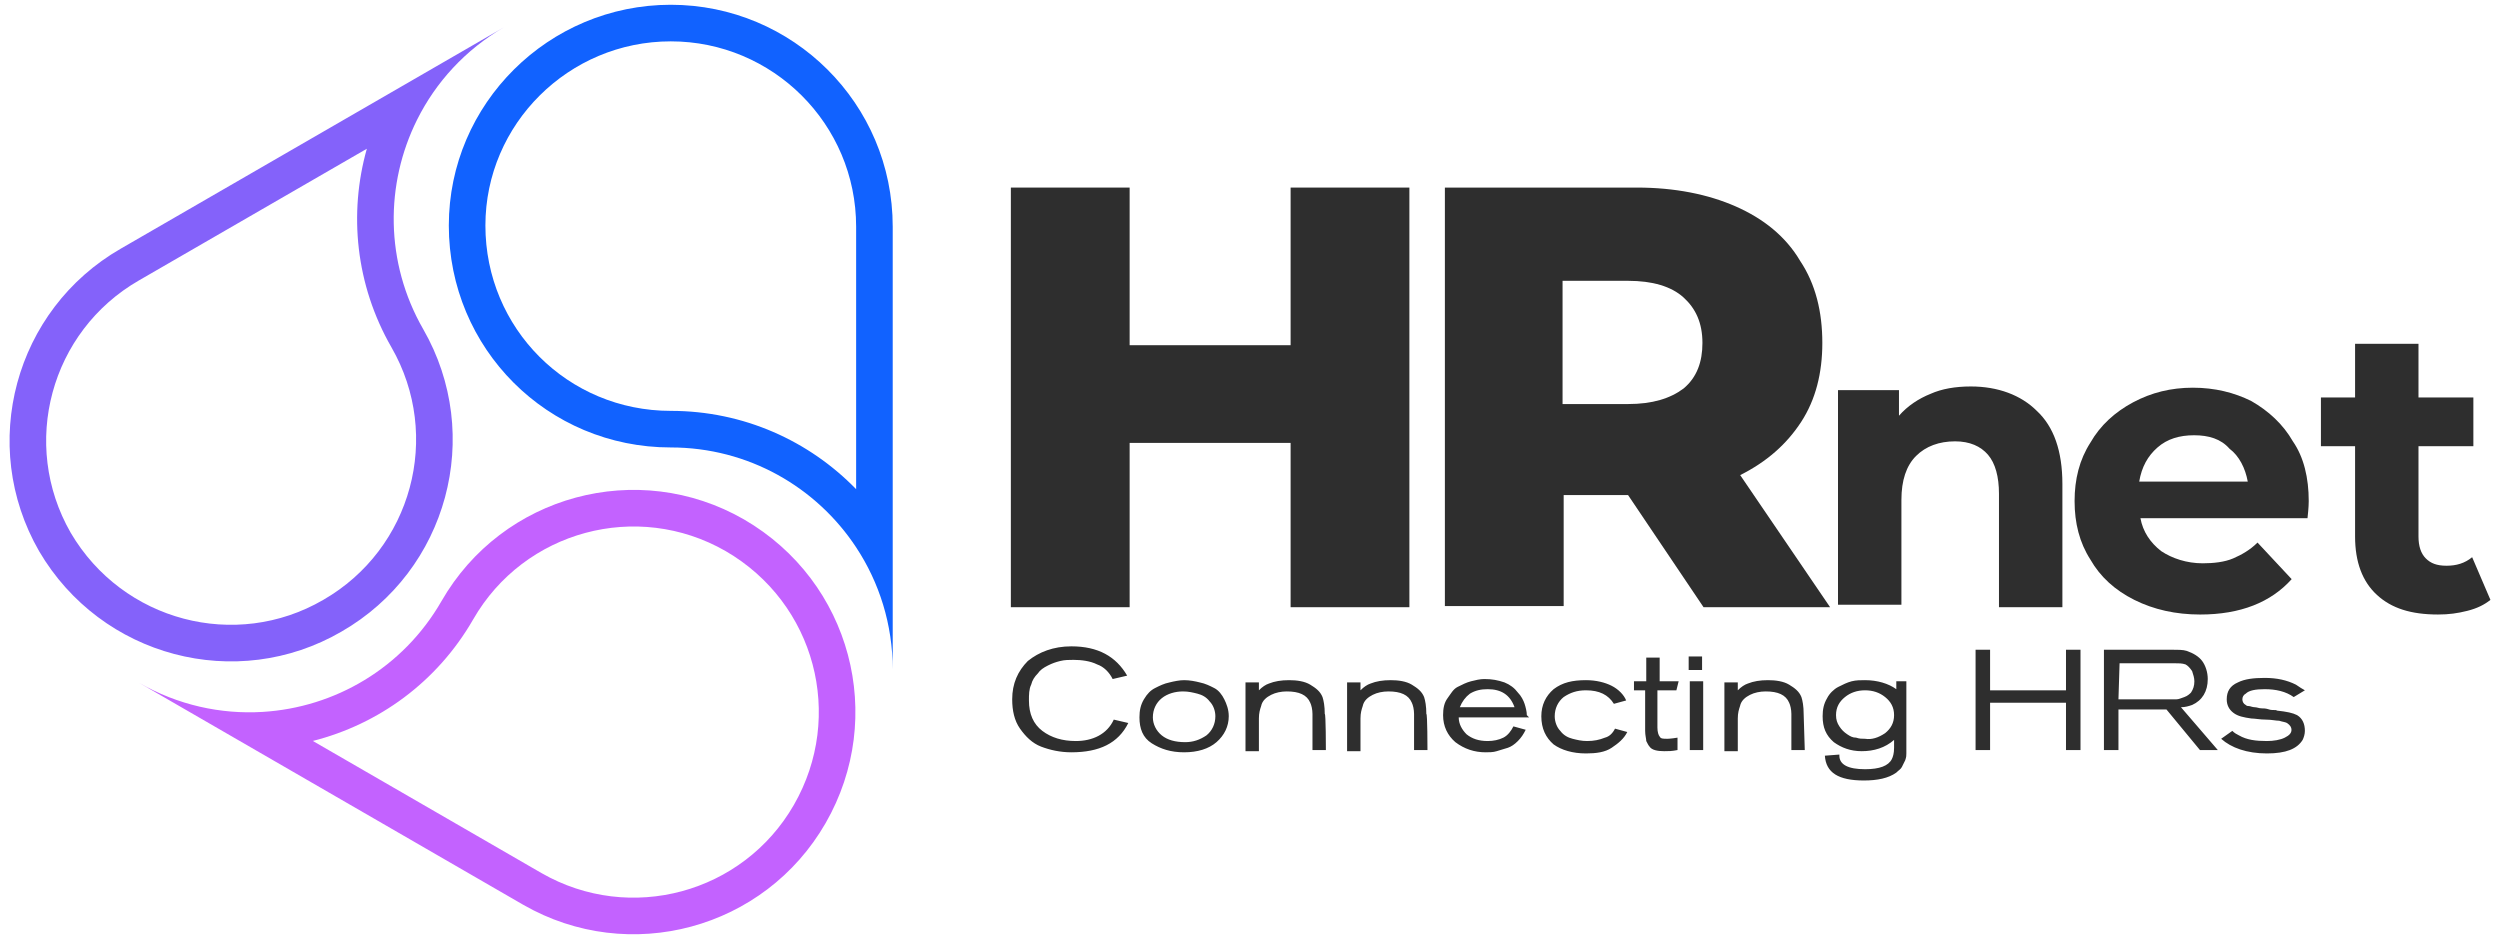
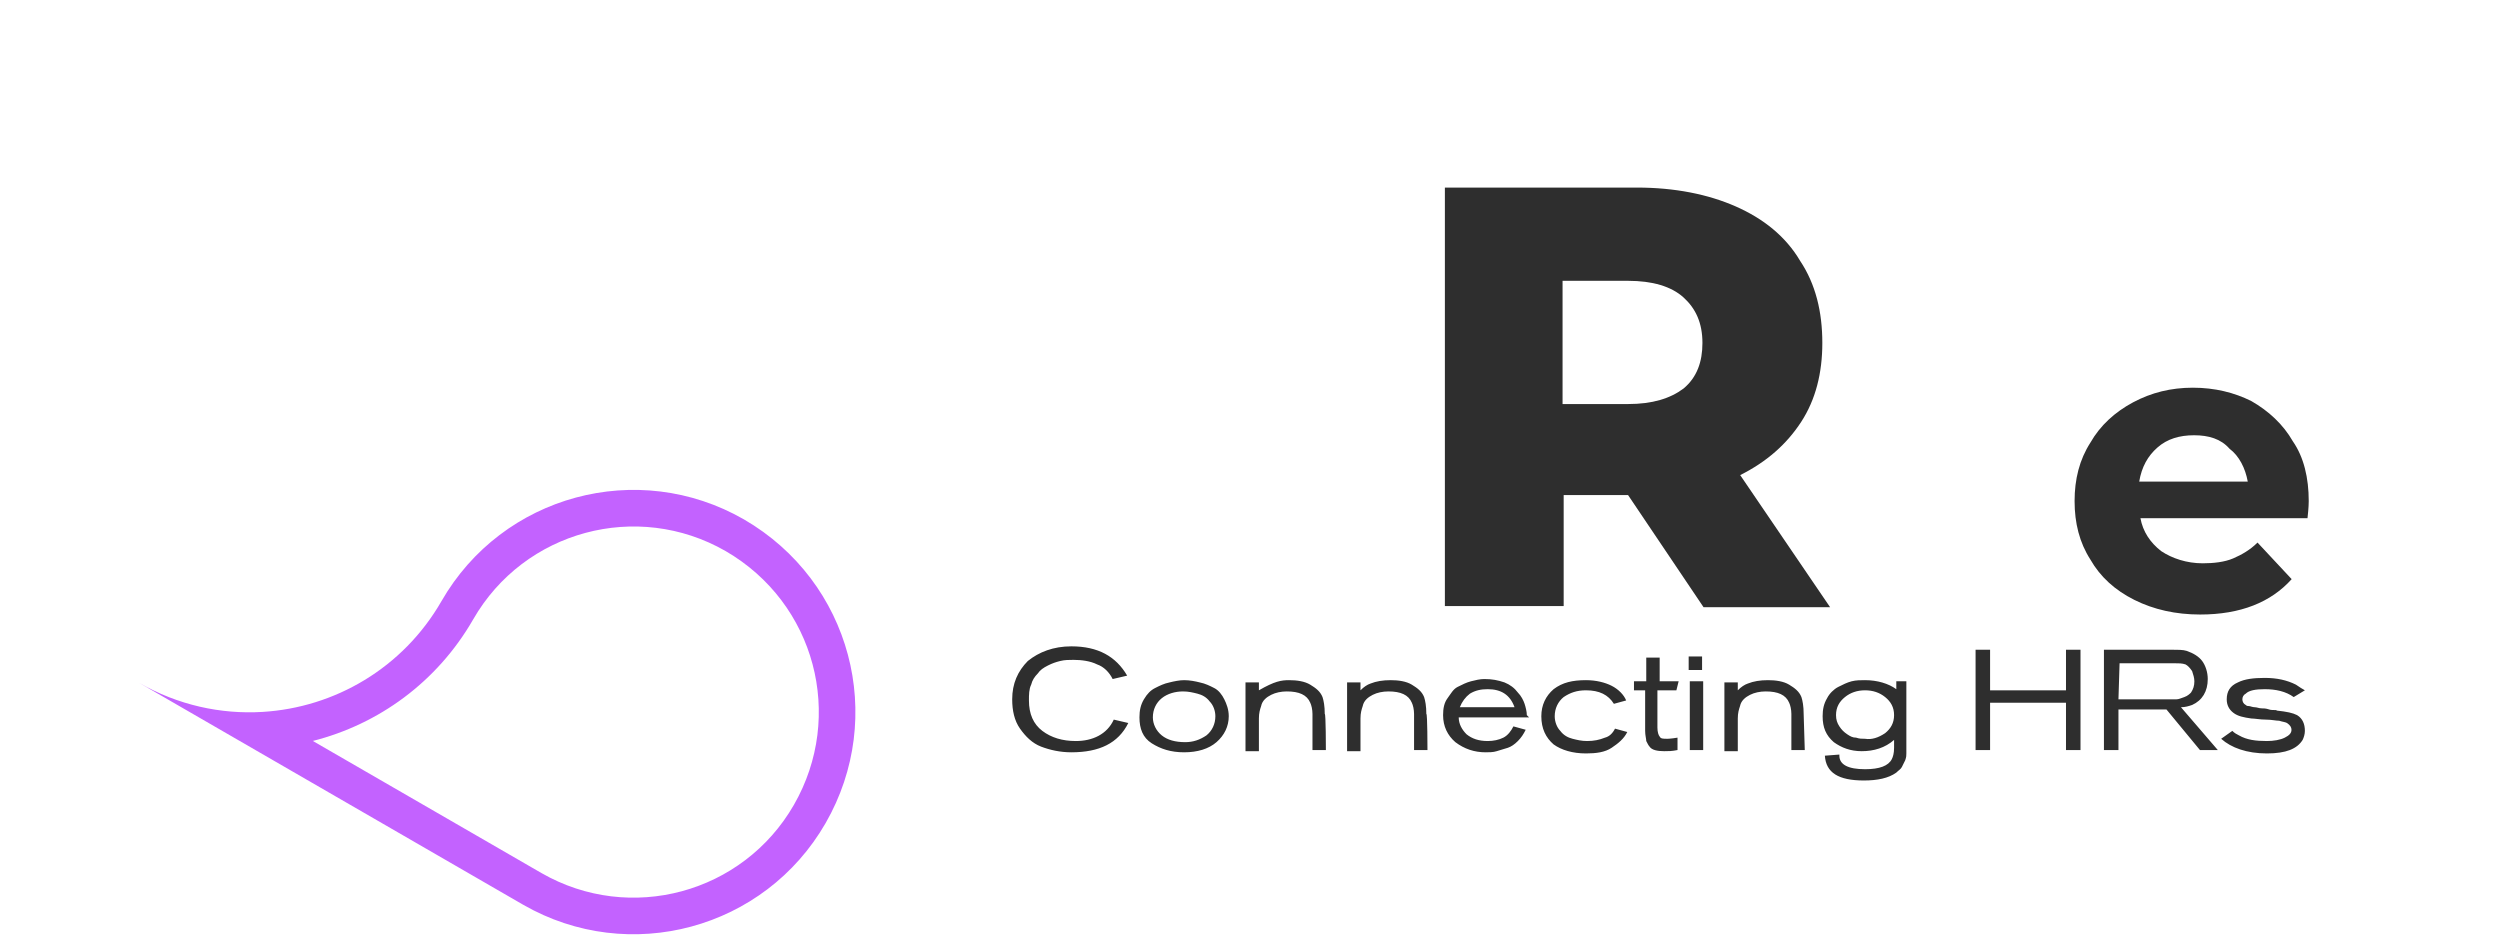
<svg xmlns="http://www.w3.org/2000/svg" width="205" height="77" viewBox="0 0 205 77" fill="none">
-   <path d="M161.616 31.69C163.816 31.69 165.716 32.39 167.016 33.69C168.416 34.99 169.116 36.99 169.116 39.69V49.79H163.916V40.49C163.916 39.09 163.616 37.99 163.016 37.29C162.416 36.59 161.516 36.19 160.316 36.19C159.016 36.19 157.916 36.59 157.116 37.39C156.316 38.19 155.916 39.39 155.916 40.99V49.59H150.716V31.99H155.716V34.09C156.416 33.29 157.316 32.69 158.316 32.29C159.216 31.89 160.316 31.69 161.616 31.69Z" fill="#2E2E2E" />
  <path d="M189.316 41.09C189.316 41.191 189.316 41.59 189.216 42.49H175.516C175.716 43.59 176.316 44.49 177.216 45.191C178.116 45.791 179.316 46.191 180.616 46.191C181.516 46.191 182.416 46.09 183.116 45.791C183.816 45.49 184.516 45.09 185.116 44.49L187.916 47.49C186.216 49.391 183.716 50.391 180.416 50.391C178.416 50.391 176.616 49.99 175.016 49.191C173.416 48.391 172.216 47.291 171.416 45.891C170.516 44.49 170.116 42.891 170.116 41.09C170.116 39.291 170.516 37.691 171.416 36.291C172.216 34.891 173.416 33.791 174.916 32.99C176.416 32.191 178.016 31.791 179.816 31.791C181.616 31.791 183.216 32.191 184.616 32.891C186.016 33.691 187.216 34.791 188.016 36.191C188.916 37.49 189.316 39.191 189.316 41.09ZM179.916 35.691C178.716 35.691 177.716 35.99 176.916 36.691C176.116 37.391 175.616 38.291 175.416 39.49H184.316C184.116 38.391 183.616 37.391 182.816 36.791C182.116 35.99 181.116 35.691 179.916 35.691Z" fill="#2E2E2E" />
-   <path d="M204.216 49.19C203.716 49.59 203.116 49.89 202.316 50.09C201.516 50.29 200.816 50.39 199.916 50.39C197.716 50.39 196.116 49.89 194.916 48.79C193.716 47.69 193.116 46.09 193.116 43.99V36.59H190.316V32.59H193.116V28.19H198.316V32.59H202.816V36.59H198.316V43.99C198.316 44.79 198.516 45.39 198.916 45.79C199.316 46.19 199.816 46.39 200.616 46.39C201.416 46.39 202.116 46.19 202.716 45.69L204.216 49.19Z" fill="#2E2E2E" />
-   <path d="M91.33 59.008L92.52 59.286C91.696 60.95 90.14 61.689 87.852 61.689C86.936 61.689 86.112 61.504 85.38 61.227C84.648 60.95 84.098 60.395 83.641 59.748C83.183 59.101 83 58.269 83 57.344C83 56.05 83.458 55.034 84.281 54.202C85.197 53.462 86.387 53 87.852 53C90.048 53 91.513 53.832 92.428 55.403L91.238 55.681C90.964 55.126 90.506 54.664 89.957 54.479C89.408 54.202 88.675 54.109 88.034 54.109C87.668 54.109 87.302 54.109 86.936 54.202C86.57 54.294 86.295 54.387 85.929 54.571C85.563 54.756 85.288 54.941 85.105 55.218C84.831 55.496 84.648 55.773 84.556 56.143C84.373 56.513 84.373 56.975 84.373 57.437C84.373 58.546 84.739 59.378 85.472 59.933C86.204 60.487 87.119 60.765 88.218 60.765C89.591 60.765 90.781 60.21 91.33 59.008ZM100.758 58.731C100.758 59.563 100.392 60.303 99.751 60.857C99.111 61.412 98.195 61.689 97.097 61.689C95.998 61.689 95.174 61.412 94.442 60.95C93.71 60.487 93.435 59.748 93.435 58.824C93.435 58.269 93.527 57.807 93.801 57.344C94.076 56.882 94.351 56.605 94.717 56.42C95.083 56.235 95.449 56.05 95.907 55.958C96.273 55.865 96.731 55.773 97.097 55.773C97.554 55.773 98.012 55.865 98.378 55.958C98.836 56.05 99.202 56.235 99.568 56.42C99.934 56.605 100.209 56.975 100.392 57.344C100.575 57.714 100.758 58.176 100.758 58.731ZM99.66 58.731C99.66 58.269 99.477 57.807 99.202 57.529C98.927 57.16 98.561 56.975 98.195 56.882C97.829 56.79 97.463 56.697 97.005 56.697C96.364 56.697 95.724 56.882 95.266 57.252C94.808 57.622 94.534 58.176 94.534 58.824C94.534 59.378 94.808 59.933 95.266 60.303C95.724 60.672 96.364 60.857 97.188 60.857C97.829 60.857 98.378 60.672 98.927 60.303C99.385 59.933 99.66 59.378 99.66 58.731ZM108.722 61.504H107.623V58.546C107.623 58.176 107.532 57.807 107.44 57.622C107.166 56.975 106.525 56.697 105.518 56.697C105.06 56.697 104.603 56.79 104.237 56.975C103.87 57.16 103.504 57.437 103.413 57.899C103.321 58.176 103.23 58.454 103.23 58.916V61.597H102.131V55.958H103.23V56.605C103.504 56.328 103.779 56.143 104.054 56.05C104.511 55.865 105.06 55.773 105.701 55.773C106.342 55.773 106.983 55.865 107.44 56.143C107.898 56.42 108.264 56.697 108.447 57.16C108.539 57.437 108.63 57.899 108.63 58.546C108.722 58.454 108.722 61.504 108.722 61.504ZM117.052 61.504H115.953V58.546C115.953 58.176 115.862 57.807 115.77 57.622C115.496 56.975 114.855 56.697 113.848 56.697C113.39 56.697 112.933 56.79 112.566 56.975C112.2 57.16 111.834 57.437 111.743 57.899C111.651 58.176 111.56 58.454 111.56 58.916V61.597H110.461V55.958H111.56V56.605C111.834 56.328 112.109 56.143 112.383 56.05C112.841 55.865 113.39 55.773 114.031 55.773C114.672 55.773 115.313 55.865 115.77 56.143C116.228 56.42 116.594 56.697 116.777 57.16C116.869 57.437 116.96 57.899 116.96 58.546C117.052 58.454 117.052 61.504 117.052 61.504ZM125.382 58.824H119.615C119.615 59.378 119.889 59.84 120.256 60.21C120.713 60.58 121.263 60.765 121.995 60.765C122.453 60.765 122.91 60.672 123.276 60.487C123.642 60.303 123.917 59.933 124.1 59.563L125.107 59.84C124.924 60.21 124.741 60.487 124.466 60.765C124.192 61.042 123.917 61.227 123.642 61.319C123.368 61.412 123.002 61.504 122.727 61.597C122.452 61.689 122.086 61.689 121.812 61.689C120.896 61.689 120.073 61.412 119.34 60.857C118.699 60.303 118.333 59.563 118.333 58.639C118.333 58.084 118.425 57.622 118.699 57.252C118.974 56.882 119.157 56.513 119.523 56.328C119.889 56.143 120.256 55.958 120.622 55.865C120.988 55.773 121.354 55.681 121.72 55.681C122.361 55.681 122.819 55.773 123.368 55.958C123.826 56.143 124.192 56.42 124.466 56.79C124.741 57.067 124.924 57.437 125.016 57.714C125.107 57.992 125.199 58.361 125.199 58.639L125.382 58.824ZM119.706 57.992H124.192C123.826 56.975 123.093 56.513 121.995 56.513C121.446 56.513 120.988 56.605 120.53 56.882C120.164 57.16 119.889 57.529 119.706 57.992ZM132.43 59.748L133.437 60.025C133.162 60.58 132.705 60.95 132.155 61.319C131.606 61.689 130.874 61.782 130.05 61.782C128.952 61.782 128.036 61.504 127.396 61.042C126.755 60.487 126.389 59.748 126.389 58.731C126.389 57.807 126.755 57.067 127.396 56.513C128.128 55.958 128.952 55.773 130.05 55.773C130.874 55.773 131.606 55.958 132.155 56.235C132.705 56.513 133.162 56.975 133.345 57.437L132.339 57.714C131.881 56.975 131.149 56.605 130.05 56.605C129.318 56.605 128.769 56.79 128.219 57.16C127.762 57.529 127.487 58.084 127.487 58.731C127.487 59.193 127.67 59.656 127.945 59.933C128.219 60.303 128.585 60.487 128.952 60.58C129.318 60.672 129.684 60.765 130.142 60.765C130.691 60.765 131.149 60.672 131.606 60.487C131.972 60.395 132.247 60.118 132.43 59.748ZM137.465 56.605H135.908V59.656C135.908 60.025 136 60.303 136.092 60.395C136.183 60.58 136.366 60.58 136.732 60.58C136.732 60.58 137.007 60.58 137.556 60.487V61.504C137.098 61.597 136.824 61.597 136.458 61.597C135.908 61.597 135.451 61.504 135.268 61.227C135.176 61.135 135.085 60.95 134.993 60.765C134.993 60.58 134.902 60.303 134.902 59.933V56.605H133.986V55.865H134.993V53.924H136.092V55.865H137.648L137.465 56.605ZM139.57 54.941H138.471V53.832H139.57V54.941ZM139.57 61.504H138.563V55.865H139.661V61.504H139.57ZM147.991 61.504H146.893V58.546C146.893 58.176 146.801 57.807 146.71 57.622C146.435 56.975 145.794 56.697 144.788 56.697C144.33 56.697 143.872 56.79 143.506 56.975C143.14 57.16 142.774 57.437 142.682 57.899C142.591 58.176 142.499 58.454 142.499 58.916V61.597H141.401V55.958H142.499V56.605C142.774 56.328 143.048 56.143 143.323 56.05C143.781 55.865 144.33 55.773 144.971 55.773C145.611 55.773 146.252 55.865 146.71 56.143C147.168 56.42 147.534 56.697 147.717 57.16C147.808 57.437 147.9 57.899 147.9 58.546L147.991 61.504ZM155.314 55.865H156.321V61.135C156.321 61.412 156.321 61.597 156.321 61.782C156.321 61.966 156.321 62.059 156.23 62.336C156.138 62.521 156.047 62.706 155.955 62.891C155.864 63.076 155.68 63.168 155.497 63.353C154.857 63.815 153.941 64 152.843 64C150.737 64 149.731 63.353 149.639 61.966L150.829 61.874V61.966C150.829 62.706 151.561 63.076 152.934 63.076C154.124 63.076 154.857 62.798 155.131 62.244C155.223 62.059 155.314 61.782 155.314 61.319V60.672C154.582 61.319 153.667 61.597 152.66 61.597C151.744 61.597 151.012 61.319 150.371 60.857C149.731 60.303 149.456 59.656 149.456 58.731C149.456 58.176 149.547 57.714 149.822 57.252C150.005 56.882 150.371 56.513 150.737 56.328C151.104 56.143 151.47 55.958 151.836 55.865C152.202 55.773 152.568 55.773 152.934 55.773C153.941 55.773 154.857 56.05 155.497 56.513V55.865H155.314ZM154.582 60.118C155.04 59.748 155.314 59.286 155.314 58.639C155.314 57.992 155.04 57.529 154.582 57.16C154.124 56.79 153.575 56.605 152.934 56.605C152.294 56.605 151.744 56.79 151.287 57.16C150.829 57.529 150.554 57.992 150.554 58.639C150.554 59.008 150.646 59.286 150.829 59.563C151.012 59.84 151.195 60.025 151.47 60.21C151.744 60.395 151.927 60.487 152.202 60.487C152.477 60.58 152.66 60.58 152.934 60.58C153.484 60.672 154.033 60.487 154.582 60.118ZM170.601 61.504H169.411V57.622H163.187V61.504H161.997V53.277H163.187V56.605H169.411V53.277H170.601V61.504ZM182.135 60.58L183.05 59.933C183.233 60.118 183.416 60.21 183.599 60.303C184.24 60.672 184.972 60.765 185.888 60.765C186.437 60.765 186.986 60.672 187.352 60.487C187.718 60.303 187.902 60.118 187.902 59.84C187.902 59.656 187.81 59.471 187.535 59.286C187.352 59.193 187.169 59.193 186.895 59.101C186.62 59.101 186.254 59.008 185.796 59.008C185.339 59.008 184.881 58.916 184.606 58.916C183.965 58.824 183.508 58.731 183.142 58.454C182.775 58.176 182.592 57.807 182.592 57.344C182.592 56.697 182.867 56.235 183.508 55.958C184.057 55.681 184.789 55.588 185.705 55.588C186.712 55.588 187.535 55.773 188.268 56.143C188.542 56.328 188.817 56.513 189 56.605L188.085 57.16C187.444 56.697 186.62 56.513 185.705 56.513C184.972 56.513 184.423 56.605 184.149 56.882C183.965 56.975 183.874 57.16 183.874 57.344C183.874 57.529 183.965 57.714 184.149 57.807C184.24 57.899 184.332 57.899 184.423 57.899C184.515 57.899 184.698 57.992 184.881 57.992C185.064 57.992 185.247 58.084 185.43 58.084C185.613 58.084 185.796 58.084 186.071 58.176C186.345 58.269 186.62 58.176 186.712 58.269C187.535 58.361 187.993 58.454 188.359 58.639C188.817 58.916 189 59.378 189 59.933C189 60.21 188.908 60.487 188.817 60.672C188.359 61.412 187.444 61.782 185.888 61.782C184.24 61.782 182.959 61.319 182.135 60.58ZM181.86 61.504H180.396L177.649 58.176H173.713V61.504H172.523V53.277H178.016C178.565 53.277 179.022 53.277 179.297 53.37C179.846 53.555 180.304 53.832 180.579 54.202C180.853 54.571 181.036 55.126 181.036 55.681C181.036 56.697 180.579 57.437 179.755 57.807C179.48 57.899 179.206 57.992 178.839 57.992L181.86 61.504ZM173.713 57.344H177.741C178.016 57.344 178.29 57.344 178.473 57.344C178.656 57.344 178.839 57.252 179.114 57.16C179.389 57.067 179.572 56.882 179.663 56.79C179.846 56.513 179.938 56.235 179.938 55.865C179.938 55.588 179.846 55.311 179.755 55.034C179.572 54.756 179.389 54.571 179.206 54.479C178.931 54.387 178.656 54.387 178.29 54.387H173.805L173.713 57.344Z" fill="#2E2E2E" />
-   <path d="M115.57 15.381V49.791H105.83V36.318H92.63V49.791H82.89V15.381H92.63V28.307H105.83V15.381H115.57Z" fill="#2E2E2E" />
+   <path d="M91.33 59.008L92.52 59.286C91.696 60.95 90.14 61.689 87.852 61.689C86.936 61.689 86.112 61.504 85.38 61.227C84.648 60.95 84.098 60.395 83.641 59.748C83.183 59.101 83 58.269 83 57.344C83 56.05 83.458 55.034 84.281 54.202C85.197 53.462 86.387 53 87.852 53C90.048 53 91.513 53.832 92.428 55.403L91.238 55.681C90.964 55.126 90.506 54.664 89.957 54.479C89.408 54.202 88.675 54.109 88.034 54.109C87.668 54.109 87.302 54.109 86.936 54.202C86.57 54.294 86.295 54.387 85.929 54.571C85.563 54.756 85.288 54.941 85.105 55.218C84.831 55.496 84.648 55.773 84.556 56.143C84.373 56.513 84.373 56.975 84.373 57.437C84.373 58.546 84.739 59.378 85.472 59.933C86.204 60.487 87.119 60.765 88.218 60.765C89.591 60.765 90.781 60.21 91.33 59.008ZM100.758 58.731C100.758 59.563 100.392 60.303 99.751 60.857C99.111 61.412 98.195 61.689 97.097 61.689C95.998 61.689 95.174 61.412 94.442 60.95C93.71 60.487 93.435 59.748 93.435 58.824C93.435 58.269 93.527 57.807 93.801 57.344C94.076 56.882 94.351 56.605 94.717 56.42C95.083 56.235 95.449 56.05 95.907 55.958C96.273 55.865 96.731 55.773 97.097 55.773C97.554 55.773 98.012 55.865 98.378 55.958C98.836 56.05 99.202 56.235 99.568 56.42C99.934 56.605 100.209 56.975 100.392 57.344C100.575 57.714 100.758 58.176 100.758 58.731ZM99.66 58.731C99.66 58.269 99.477 57.807 99.202 57.529C98.927 57.16 98.561 56.975 98.195 56.882C97.829 56.79 97.463 56.697 97.005 56.697C96.364 56.697 95.724 56.882 95.266 57.252C94.808 57.622 94.534 58.176 94.534 58.824C94.534 59.378 94.808 59.933 95.266 60.303C95.724 60.672 96.364 60.857 97.188 60.857C97.829 60.857 98.378 60.672 98.927 60.303C99.385 59.933 99.66 59.378 99.66 58.731ZM108.722 61.504H107.623V58.546C107.623 58.176 107.532 57.807 107.44 57.622C107.166 56.975 106.525 56.697 105.518 56.697C105.06 56.697 104.603 56.79 104.237 56.975C103.87 57.16 103.504 57.437 103.413 57.899C103.321 58.176 103.23 58.454 103.23 58.916V61.597H102.131V55.958H103.23V56.605C104.511 55.865 105.06 55.773 105.701 55.773C106.342 55.773 106.983 55.865 107.44 56.143C107.898 56.42 108.264 56.697 108.447 57.16C108.539 57.437 108.63 57.899 108.63 58.546C108.722 58.454 108.722 61.504 108.722 61.504ZM117.052 61.504H115.953V58.546C115.953 58.176 115.862 57.807 115.77 57.622C115.496 56.975 114.855 56.697 113.848 56.697C113.39 56.697 112.933 56.79 112.566 56.975C112.2 57.16 111.834 57.437 111.743 57.899C111.651 58.176 111.56 58.454 111.56 58.916V61.597H110.461V55.958H111.56V56.605C111.834 56.328 112.109 56.143 112.383 56.05C112.841 55.865 113.39 55.773 114.031 55.773C114.672 55.773 115.313 55.865 115.77 56.143C116.228 56.42 116.594 56.697 116.777 57.16C116.869 57.437 116.96 57.899 116.96 58.546C117.052 58.454 117.052 61.504 117.052 61.504ZM125.382 58.824H119.615C119.615 59.378 119.889 59.84 120.256 60.21C120.713 60.58 121.263 60.765 121.995 60.765C122.453 60.765 122.91 60.672 123.276 60.487C123.642 60.303 123.917 59.933 124.1 59.563L125.107 59.84C124.924 60.21 124.741 60.487 124.466 60.765C124.192 61.042 123.917 61.227 123.642 61.319C123.368 61.412 123.002 61.504 122.727 61.597C122.452 61.689 122.086 61.689 121.812 61.689C120.896 61.689 120.073 61.412 119.34 60.857C118.699 60.303 118.333 59.563 118.333 58.639C118.333 58.084 118.425 57.622 118.699 57.252C118.974 56.882 119.157 56.513 119.523 56.328C119.889 56.143 120.256 55.958 120.622 55.865C120.988 55.773 121.354 55.681 121.72 55.681C122.361 55.681 122.819 55.773 123.368 55.958C123.826 56.143 124.192 56.42 124.466 56.79C124.741 57.067 124.924 57.437 125.016 57.714C125.107 57.992 125.199 58.361 125.199 58.639L125.382 58.824ZM119.706 57.992H124.192C123.826 56.975 123.093 56.513 121.995 56.513C121.446 56.513 120.988 56.605 120.53 56.882C120.164 57.16 119.889 57.529 119.706 57.992ZM132.43 59.748L133.437 60.025C133.162 60.58 132.705 60.95 132.155 61.319C131.606 61.689 130.874 61.782 130.05 61.782C128.952 61.782 128.036 61.504 127.396 61.042C126.755 60.487 126.389 59.748 126.389 58.731C126.389 57.807 126.755 57.067 127.396 56.513C128.128 55.958 128.952 55.773 130.05 55.773C130.874 55.773 131.606 55.958 132.155 56.235C132.705 56.513 133.162 56.975 133.345 57.437L132.339 57.714C131.881 56.975 131.149 56.605 130.05 56.605C129.318 56.605 128.769 56.79 128.219 57.16C127.762 57.529 127.487 58.084 127.487 58.731C127.487 59.193 127.67 59.656 127.945 59.933C128.219 60.303 128.585 60.487 128.952 60.58C129.318 60.672 129.684 60.765 130.142 60.765C130.691 60.765 131.149 60.672 131.606 60.487C131.972 60.395 132.247 60.118 132.43 59.748ZM137.465 56.605H135.908V59.656C135.908 60.025 136 60.303 136.092 60.395C136.183 60.58 136.366 60.58 136.732 60.58C136.732 60.58 137.007 60.58 137.556 60.487V61.504C137.098 61.597 136.824 61.597 136.458 61.597C135.908 61.597 135.451 61.504 135.268 61.227C135.176 61.135 135.085 60.95 134.993 60.765C134.993 60.58 134.902 60.303 134.902 59.933V56.605H133.986V55.865H134.993V53.924H136.092V55.865H137.648L137.465 56.605ZM139.57 54.941H138.471V53.832H139.57V54.941ZM139.57 61.504H138.563V55.865H139.661V61.504H139.57ZM147.991 61.504H146.893V58.546C146.893 58.176 146.801 57.807 146.71 57.622C146.435 56.975 145.794 56.697 144.788 56.697C144.33 56.697 143.872 56.79 143.506 56.975C143.14 57.16 142.774 57.437 142.682 57.899C142.591 58.176 142.499 58.454 142.499 58.916V61.597H141.401V55.958H142.499V56.605C142.774 56.328 143.048 56.143 143.323 56.05C143.781 55.865 144.33 55.773 144.971 55.773C145.611 55.773 146.252 55.865 146.71 56.143C147.168 56.42 147.534 56.697 147.717 57.16C147.808 57.437 147.9 57.899 147.9 58.546L147.991 61.504ZM155.314 55.865H156.321V61.135C156.321 61.412 156.321 61.597 156.321 61.782C156.321 61.966 156.321 62.059 156.23 62.336C156.138 62.521 156.047 62.706 155.955 62.891C155.864 63.076 155.68 63.168 155.497 63.353C154.857 63.815 153.941 64 152.843 64C150.737 64 149.731 63.353 149.639 61.966L150.829 61.874V61.966C150.829 62.706 151.561 63.076 152.934 63.076C154.124 63.076 154.857 62.798 155.131 62.244C155.223 62.059 155.314 61.782 155.314 61.319V60.672C154.582 61.319 153.667 61.597 152.66 61.597C151.744 61.597 151.012 61.319 150.371 60.857C149.731 60.303 149.456 59.656 149.456 58.731C149.456 58.176 149.547 57.714 149.822 57.252C150.005 56.882 150.371 56.513 150.737 56.328C151.104 56.143 151.47 55.958 151.836 55.865C152.202 55.773 152.568 55.773 152.934 55.773C153.941 55.773 154.857 56.05 155.497 56.513V55.865H155.314ZM154.582 60.118C155.04 59.748 155.314 59.286 155.314 58.639C155.314 57.992 155.04 57.529 154.582 57.16C154.124 56.79 153.575 56.605 152.934 56.605C152.294 56.605 151.744 56.79 151.287 57.16C150.829 57.529 150.554 57.992 150.554 58.639C150.554 59.008 150.646 59.286 150.829 59.563C151.012 59.84 151.195 60.025 151.47 60.21C151.744 60.395 151.927 60.487 152.202 60.487C152.477 60.58 152.66 60.58 152.934 60.58C153.484 60.672 154.033 60.487 154.582 60.118ZM170.601 61.504H169.411V57.622H163.187V61.504H161.997V53.277H163.187V56.605H169.411V53.277H170.601V61.504ZM182.135 60.58L183.05 59.933C183.233 60.118 183.416 60.21 183.599 60.303C184.24 60.672 184.972 60.765 185.888 60.765C186.437 60.765 186.986 60.672 187.352 60.487C187.718 60.303 187.902 60.118 187.902 59.84C187.902 59.656 187.81 59.471 187.535 59.286C187.352 59.193 187.169 59.193 186.895 59.101C186.62 59.101 186.254 59.008 185.796 59.008C185.339 59.008 184.881 58.916 184.606 58.916C183.965 58.824 183.508 58.731 183.142 58.454C182.775 58.176 182.592 57.807 182.592 57.344C182.592 56.697 182.867 56.235 183.508 55.958C184.057 55.681 184.789 55.588 185.705 55.588C186.712 55.588 187.535 55.773 188.268 56.143C188.542 56.328 188.817 56.513 189 56.605L188.085 57.16C187.444 56.697 186.62 56.513 185.705 56.513C184.972 56.513 184.423 56.605 184.149 56.882C183.965 56.975 183.874 57.16 183.874 57.344C183.874 57.529 183.965 57.714 184.149 57.807C184.24 57.899 184.332 57.899 184.423 57.899C184.515 57.899 184.698 57.992 184.881 57.992C185.064 57.992 185.247 58.084 185.43 58.084C185.613 58.084 185.796 58.084 186.071 58.176C186.345 58.269 186.62 58.176 186.712 58.269C187.535 58.361 187.993 58.454 188.359 58.639C188.817 58.916 189 59.378 189 59.933C189 60.21 188.908 60.487 188.817 60.672C188.359 61.412 187.444 61.782 185.888 61.782C184.24 61.782 182.959 61.319 182.135 60.58ZM181.86 61.504H180.396L177.649 58.176H173.713V61.504H172.523V53.277H178.016C178.565 53.277 179.022 53.277 179.297 53.37C179.846 53.555 180.304 53.832 180.579 54.202C180.853 54.571 181.036 55.126 181.036 55.681C181.036 56.697 180.579 57.437 179.755 57.807C179.48 57.899 179.206 57.992 178.839 57.992L181.86 61.504ZM173.713 57.344H177.741C178.016 57.344 178.29 57.344 178.473 57.344C178.656 57.344 178.839 57.252 179.114 57.16C179.389 57.067 179.572 56.882 179.663 56.79C179.846 56.513 179.938 56.235 179.938 55.865C179.938 55.588 179.846 55.311 179.755 55.034C179.572 54.756 179.389 54.571 179.206 54.479C178.931 54.387 178.656 54.387 178.29 54.387H173.805L173.713 57.344Z" fill="#2E2E2E" />
  <path d="M133.501 40.596H128.221V49.7H118.48V15.381H134.229C137.324 15.381 140.055 15.927 142.331 16.928C144.606 17.93 146.427 19.386 147.61 21.389C148.885 23.301 149.431 25.576 149.431 28.125C149.431 30.583 148.885 32.768 147.701 34.588C146.518 36.409 144.88 37.866 142.695 38.958L150.068 49.791H139.691L133.501 40.596ZM139.6 28.125C139.6 26.487 139.054 25.303 138.052 24.393C137.051 23.483 135.503 23.027 133.501 23.027H128.13V33.132H133.501C135.503 33.132 136.96 32.677 138.052 31.858C139.145 30.947 139.6 29.673 139.6 28.125Z" fill="#2E2E2E" />
-   <path fill-rule="evenodd" clip-rule="evenodd" d="M70.203 18.591C70.203 10.158 63.357 3.391 55.003 3.391C46.638 3.391 39.803 10.169 39.803 18.491C39.803 26.934 46.56 33.691 55.003 33.691C60.983 33.691 66.36 36.158 70.203 40.114V18.591ZM73.203 18.591C73.203 8.491 65.003 0.391 55.003 0.391C45.003 0.391 36.803 8.491 36.803 18.491C36.803 28.591 44.903 36.691 55.003 36.691C61.377 36.691 66.955 39.957 70.203 44.881C72.101 47.758 73.203 51.202 73.203 54.891V18.591Z" fill="#1162FF" />
  <path fill-rule="evenodd" clip-rule="evenodd" d="M42.903 74.191C51.603 79.191 62.703 76.191 67.703 67.49C72.703 58.791 69.803 47.691 61.003 42.59C52.303 37.59 41.203 40.59 36.203 49.291C33.038 54.798 27.428 58.021 21.53 58.377C18.111 58.583 14.595 57.825 11.403 55.99L42.903 74.191ZM25.651 60.758L44.398 71.59C44.399 71.59 44.4 71.591 44.401 71.591C51.663 75.763 60.928 73.259 65.102 65.996C69.281 58.723 66.863 49.457 59.503 45.189C52.241 41.019 42.978 43.523 38.804 50.785C35.832 55.957 31.009 59.4 25.651 60.758Z" fill="#C362FF" />
-   <path fill-rule="evenodd" clip-rule="evenodd" d="M9.903 20.391C1.203 25.391 -1.797 36.491 3.203 45.191C8.303 53.891 19.403 56.791 28.003 51.791C36.703 46.791 39.703 35.691 34.703 26.991C31.553 21.509 31.578 15.076 34.203 9.815C35.733 6.749 38.147 4.082 41.329 2.233L9.903 20.391ZM30.081 12.197L11.398 22.992C4.137 27.164 1.632 36.423 5.797 43.685C10.069 50.959 19.336 53.359 26.495 49.197L26.502 49.193L26.508 49.19C33.772 45.015 36.276 35.748 32.102 28.485C29.147 23.345 28.59 17.484 30.081 12.197Z" fill="#8462FA" />
</svg>